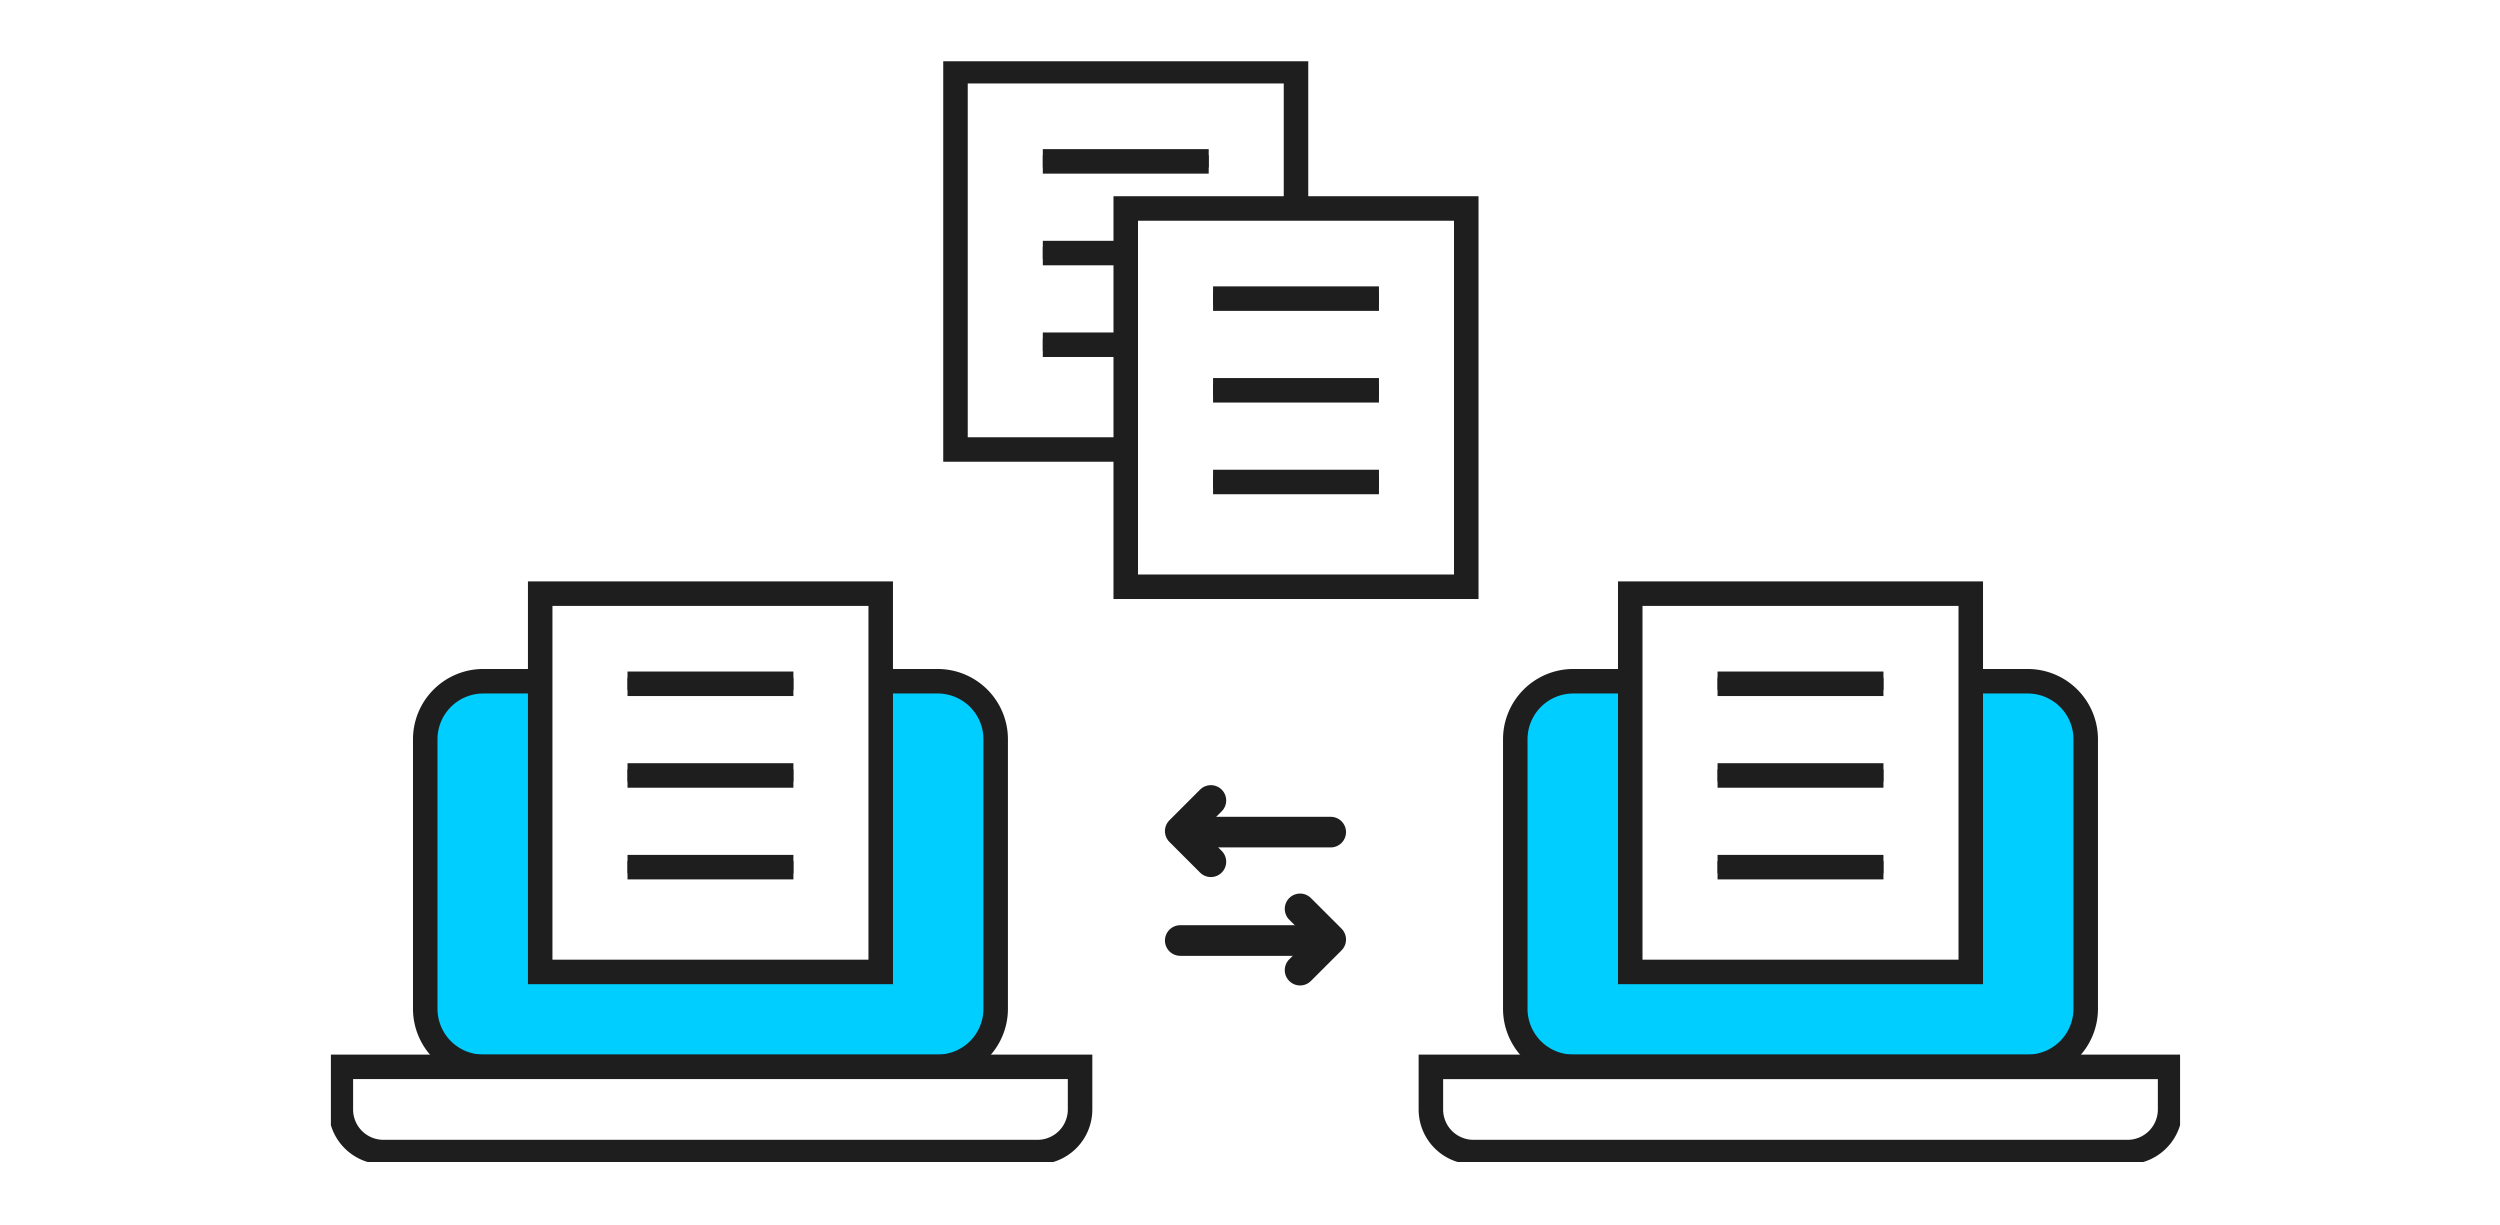
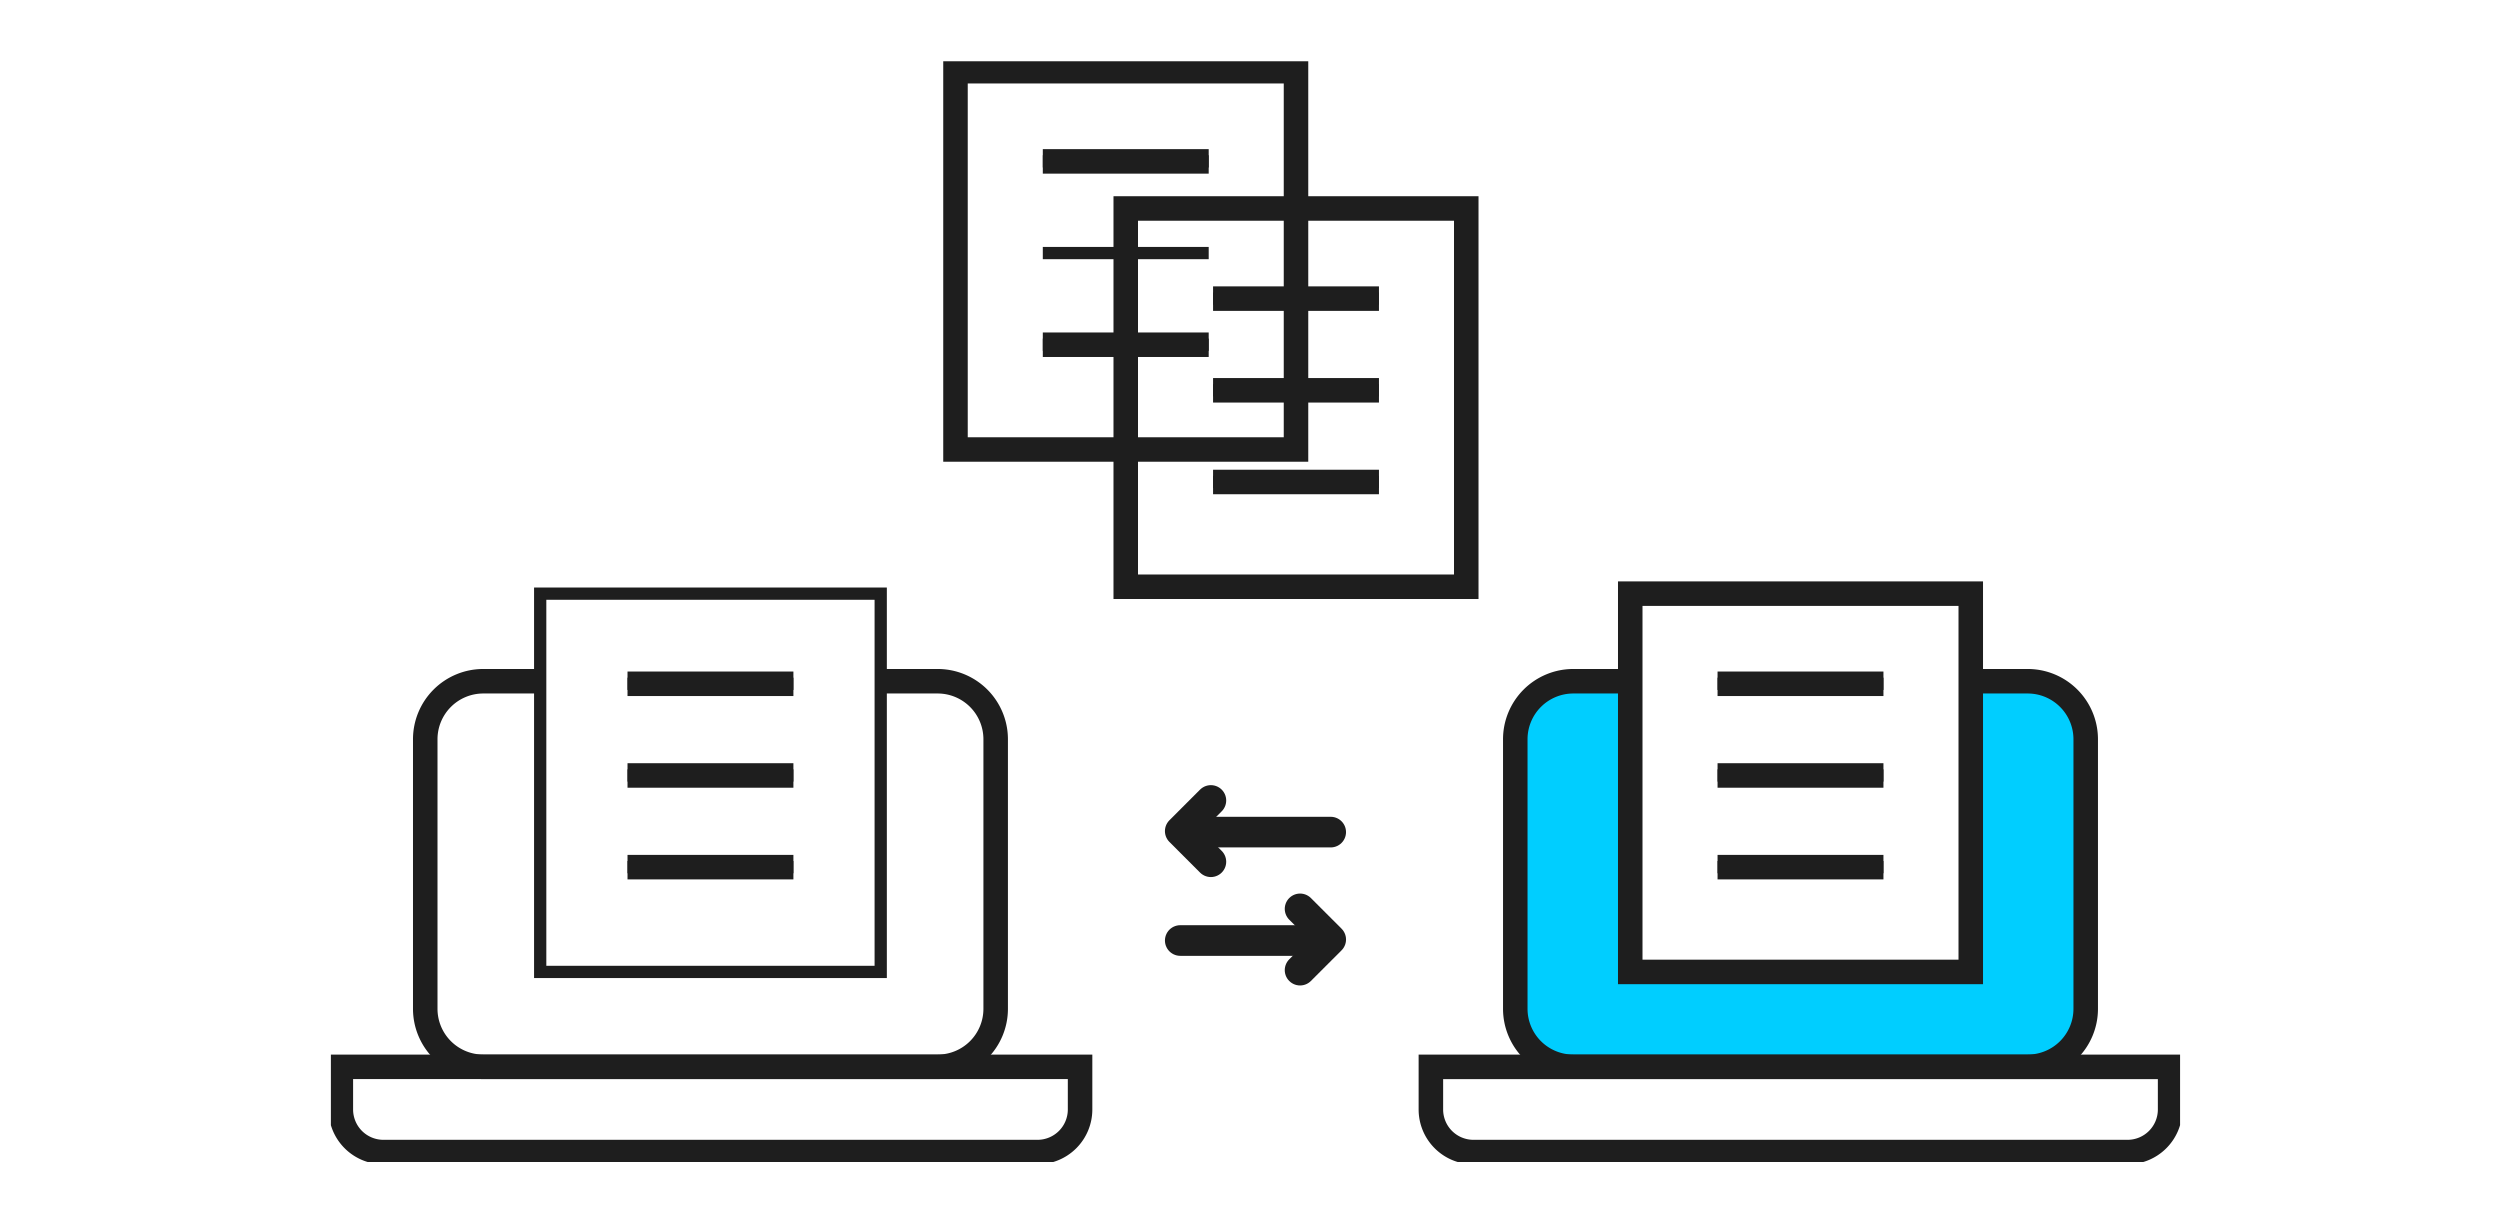
<svg xmlns="http://www.w3.org/2000/svg" width="204" height="100" viewBox="0 0 204 100">
  <defs>
    <clipPath id="clip-path">
      <rect id="사각형_42514" data-name="사각형 42514" width="150.894" height="89.821" fill="none" stroke="#1e1e1e" stroke-width="1" />
    </clipPath>
  </defs>
  <g id="그룹_93009" data-name="그룹 93009" transform="translate(-1377 -1123)">
    <rect id="사각형_43068" data-name="사각형 43068" width="204" height="100" transform="translate(1377 1123)" fill="#fff" />
    <g id="그룹_92978" data-name="그룹 92978" transform="translate(1404 1128)">
      <g id="그룹_92977" data-name="그룹 92977" transform="translate(0 0)" clip-path="url(#clip-path)">
-         <path id="패스_38340" data-name="패스 38340" d="M52.175,62.258H13.324a3.848,3.848,0,0,0-3.848,3.848V89.875a3.848,3.848,0,0,0,3.848,3.848H52.175a3.848,3.848,0,0,0,3.848-3.848V66.106a3.848,3.848,0,0,0-3.848-3.848" transform="translate(-1.776 -11.669)" fill="#00ceff" stroke="#1e1e1e" stroke-width="1" />
        <path id="사각형_42504" data-name="사각형 42504" d="M4.736,0H41.812a4.735,4.735,0,0,1,4.735,4.735V26.729a4.735,4.735,0,0,1-4.735,4.735H4.736A4.736,4.736,0,0,1,0,26.728V4.736A4.736,4.736,0,0,1,4.736,0Z" transform="translate(7.7 50.589)" fill="none" stroke="#1e1e1e" stroke-linejoin="round" stroke-width="2" />
-         <path id="패스_38341" data-name="패스 38341" d="M57.846,107.936H4.475A3.475,3.475,0,0,1,1,104.46v-3.479H61.321v3.479a3.475,3.475,0,0,1-3.475,3.475" transform="translate(-0.187 -18.927)" fill="#fff" stroke="#1e1e1e" stroke-width="1" />
        <path id="패스_38342" data-name="패스 38342" d="M57.846,107.936H4.475A3.475,3.475,0,0,1,1,104.46v-3.479H61.321v3.479A3.475,3.475,0,0,1,57.846,107.936Z" transform="translate(-0.187 -18.927)" fill="none" stroke="#1e1e1e" stroke-miterlimit="10" stroke-width="2" />
        <rect id="사각형_42505" data-name="사각형 42505" width="27.786" height="30.867" transform="translate(17.08 43.442)" fill="#fff" stroke="#1e1e1e" stroke-width="1" />
-         <rect id="사각형_42506" data-name="사각형 42506" width="27.786" height="30.867" transform="translate(17.08 43.442)" fill="none" stroke="#1e1e1e" stroke-miterlimit="10" stroke-width="2" />
        <line id="선_583" data-name="선 583" x2="13.537" transform="translate(24.205 50.797)" fill="#fff" stroke="#1e1e1e" stroke-width="1" />
        <line id="선_584" data-name="선 584" x2="13.537" transform="translate(24.205 50.797)" fill="none" stroke="#1e1e1e" stroke-miterlimit="10" stroke-width="2" />
        <line id="선_585" data-name="선 585" x2="13.537" transform="translate(24.205 58.278)" fill="#fff" stroke="#1e1e1e" stroke-width="1" />
        <line id="선_586" data-name="선 586" x2="13.537" transform="translate(24.205 58.278)" fill="none" stroke="#1e1e1e" stroke-miterlimit="10" stroke-width="2" />
        <line id="선_587" data-name="선 587" x2="13.537" transform="translate(24.205 65.759)" fill="#fff" stroke="#1e1e1e" stroke-width="1" />
        <line id="선_588" data-name="선 588" x2="13.537" transform="translate(24.205 65.759)" fill="none" stroke="#1e1e1e" stroke-miterlimit="10" stroke-width="2" />
        <rect id="사각형_42507" data-name="사각형 42507" width="27.786" height="30.867" transform="translate(50.968 0.813)" fill="#fff" stroke="#1e1e1e" stroke-width="1" />
        <rect id="사각형_42508" data-name="사각형 42508" width="27.786" height="30.867" transform="translate(50.968 0.813)" fill="none" stroke="#1e1e1e" stroke-miterlimit="10" stroke-width="2" />
        <line id="선_589" data-name="선 589" x2="13.537" transform="translate(58.093 8.169)" fill="#fff" stroke="#1e1e1e" stroke-width="1" />
        <line id="선_590" data-name="선 590" x2="13.537" transform="translate(58.093 8.169)" fill="none" stroke="#1e1e1e" stroke-miterlimit="10" stroke-width="2" />
        <line id="선_591" data-name="선 591" x2="13.537" transform="translate(58.093 15.65)" fill="#fff" stroke="#1e1e1e" stroke-width="1" />
-         <line id="선_592" data-name="선 592" x2="13.537" transform="translate(58.093 15.65)" fill="none" stroke="#1e1e1e" stroke-miterlimit="10" stroke-width="2" />
        <line id="선_593" data-name="선 593" x2="13.537" transform="translate(58.093 23.13)" fill="#fff" stroke="#1e1e1e" stroke-width="1" />
        <line id="선_594" data-name="선 594" x2="13.537" transform="translate(58.093 23.13)" fill="none" stroke="#1e1e1e" stroke-miterlimit="10" stroke-width="2" />
-         <rect id="사각형_42509" data-name="사각형 42509" width="27.786" height="30.867" transform="translate(64.861 12.012)" fill="#fff" stroke="#1e1e1e" stroke-width="1" />
        <rect id="사각형_42510" data-name="사각형 42510" width="27.786" height="30.867" transform="translate(64.861 12.012)" fill="none" stroke="#1e1e1e" stroke-miterlimit="10" stroke-width="2" />
        <line id="선_595" data-name="선 595" x2="13.537" transform="translate(71.986 19.368)" fill="#fff" stroke="#1e1e1e" stroke-width="1" />
        <line id="선_596" data-name="선 596" x2="13.537" transform="translate(71.986 19.368)" fill="none" stroke="#1e1e1e" stroke-miterlimit="10" stroke-width="2" />
        <line id="선_597" data-name="선 597" x2="13.537" transform="translate(71.986 26.849)" fill="#fff" stroke="#1e1e1e" stroke-width="1" />
        <line id="선_598" data-name="선 598" x2="13.537" transform="translate(71.986 26.849)" fill="none" stroke="#1e1e1e" stroke-miterlimit="10" stroke-width="2" />
        <line id="선_599" data-name="선 599" x2="13.537" transform="translate(71.986 34.33)" fill="#fff" stroke="#1e1e1e" stroke-width="1" />
        <line id="선_600" data-name="선 600" x2="13.537" transform="translate(71.986 34.33)" fill="none" stroke="#1e1e1e" stroke-miterlimit="10" stroke-width="2" />
        <path id="패스_38343" data-name="패스 38343" d="M161.64,62.258H122.789a3.848,3.848,0,0,0-3.848,3.848V89.875a3.848,3.848,0,0,0,3.848,3.848H161.64a3.848,3.848,0,0,0,3.848-3.848V66.106a3.848,3.848,0,0,0-3.848-3.848" transform="translate(-22.293 -11.669)" fill="#00ceff" stroke="#1e1e1e" stroke-width="1" />
        <path id="사각형_42511" data-name="사각형 42511" d="M4.736,0H41.811a4.736,4.736,0,0,1,4.736,4.736V26.729a4.735,4.735,0,0,1-4.735,4.735H4.736A4.736,4.736,0,0,1,0,26.728V4.736A4.736,4.736,0,0,1,4.736,0Z" transform="translate(96.647 50.589)" fill="none" stroke="#1e1e1e" stroke-linejoin="round" stroke-width="2" />
        <path id="패스_38344" data-name="패스 38344" d="M167.311,107.936H113.94a3.475,3.475,0,0,1-3.475-3.475v-3.479h60.321v3.479a3.475,3.475,0,0,1-3.475,3.475" transform="translate(-20.705 -18.927)" fill="#fff" stroke="#1e1e1e" stroke-width="1" />
        <path id="패스_38345" data-name="패스 38345" d="M167.311,107.936H113.94a3.475,3.475,0,0,1-3.475-3.475v-3.479h60.321v3.479A3.475,3.475,0,0,1,167.311,107.936Z" transform="translate(-20.705 -18.927)" fill="none" stroke="#1e1e1e" stroke-miterlimit="10" stroke-width="2" />
        <rect id="사각형_42512" data-name="사각형 42512" width="27.786" height="30.867" transform="translate(106.028 43.442)" fill="#fff" stroke="#1e1e1e" stroke-width="1" />
        <rect id="사각형_42513" data-name="사각형 42513" width="27.786" height="30.867" transform="translate(106.028 43.442)" fill="none" stroke="#1e1e1e" stroke-miterlimit="10" stroke-width="2" />
        <line id="선_601" data-name="선 601" x2="13.537" transform="translate(113.152 50.797)" fill="#fff" stroke="#1e1e1e" stroke-width="1" />
        <line id="선_602" data-name="선 602" x2="13.537" transform="translate(113.152 50.797)" fill="none" stroke="#1e1e1e" stroke-miterlimit="10" stroke-width="2" />
        <line id="선_603" data-name="선 603" x2="13.537" transform="translate(113.152 58.278)" fill="#fff" stroke="#1e1e1e" stroke-width="1" />
        <line id="선_604" data-name="선 604" x2="13.537" transform="translate(113.152 58.278)" fill="none" stroke="#1e1e1e" stroke-miterlimit="10" stroke-width="2" />
        <line id="선_605" data-name="선 605" x2="13.537" transform="translate(113.152 65.759)" fill="#fff" stroke="#1e1e1e" stroke-width="1" />
        <line id="선_606" data-name="선 606" x2="13.537" transform="translate(113.152 65.759)" fill="none" stroke="#1e1e1e" stroke-miterlimit="10" stroke-width="2" />
        <line id="선_607" data-name="선 607" x1="11.85" transform="translate(69.735 62.9)" fill="none" stroke="#1e1e1e" stroke-linecap="round" stroke-linejoin="round" stroke-width="2.5" />
        <path id="패스_38346" data-name="패스 38346" d="M87.795,74.231l-2.5,2.5,2.5,2.5" transform="translate(-15.987 -13.913)" fill="none" stroke="#1e1e1e" stroke-linecap="round" stroke-linejoin="round" stroke-width="2.5" />
        <line id="선_608" data-name="선 608" x2="11.85" transform="translate(69.309 71.746)" fill="none" stroke="#1e1e1e" stroke-linecap="round" stroke-linejoin="round" stroke-width="2.5" />
        <path id="패스_38347" data-name="패스 38347" d="M97.329,85.118l2.5,2.5-2.5,2.5" transform="translate(-18.243 -15.954)" fill="none" stroke="#1e1e1e" stroke-linecap="round" stroke-linejoin="round" stroke-width="2.5" />
      </g>
    </g>
  </g>
</svg>